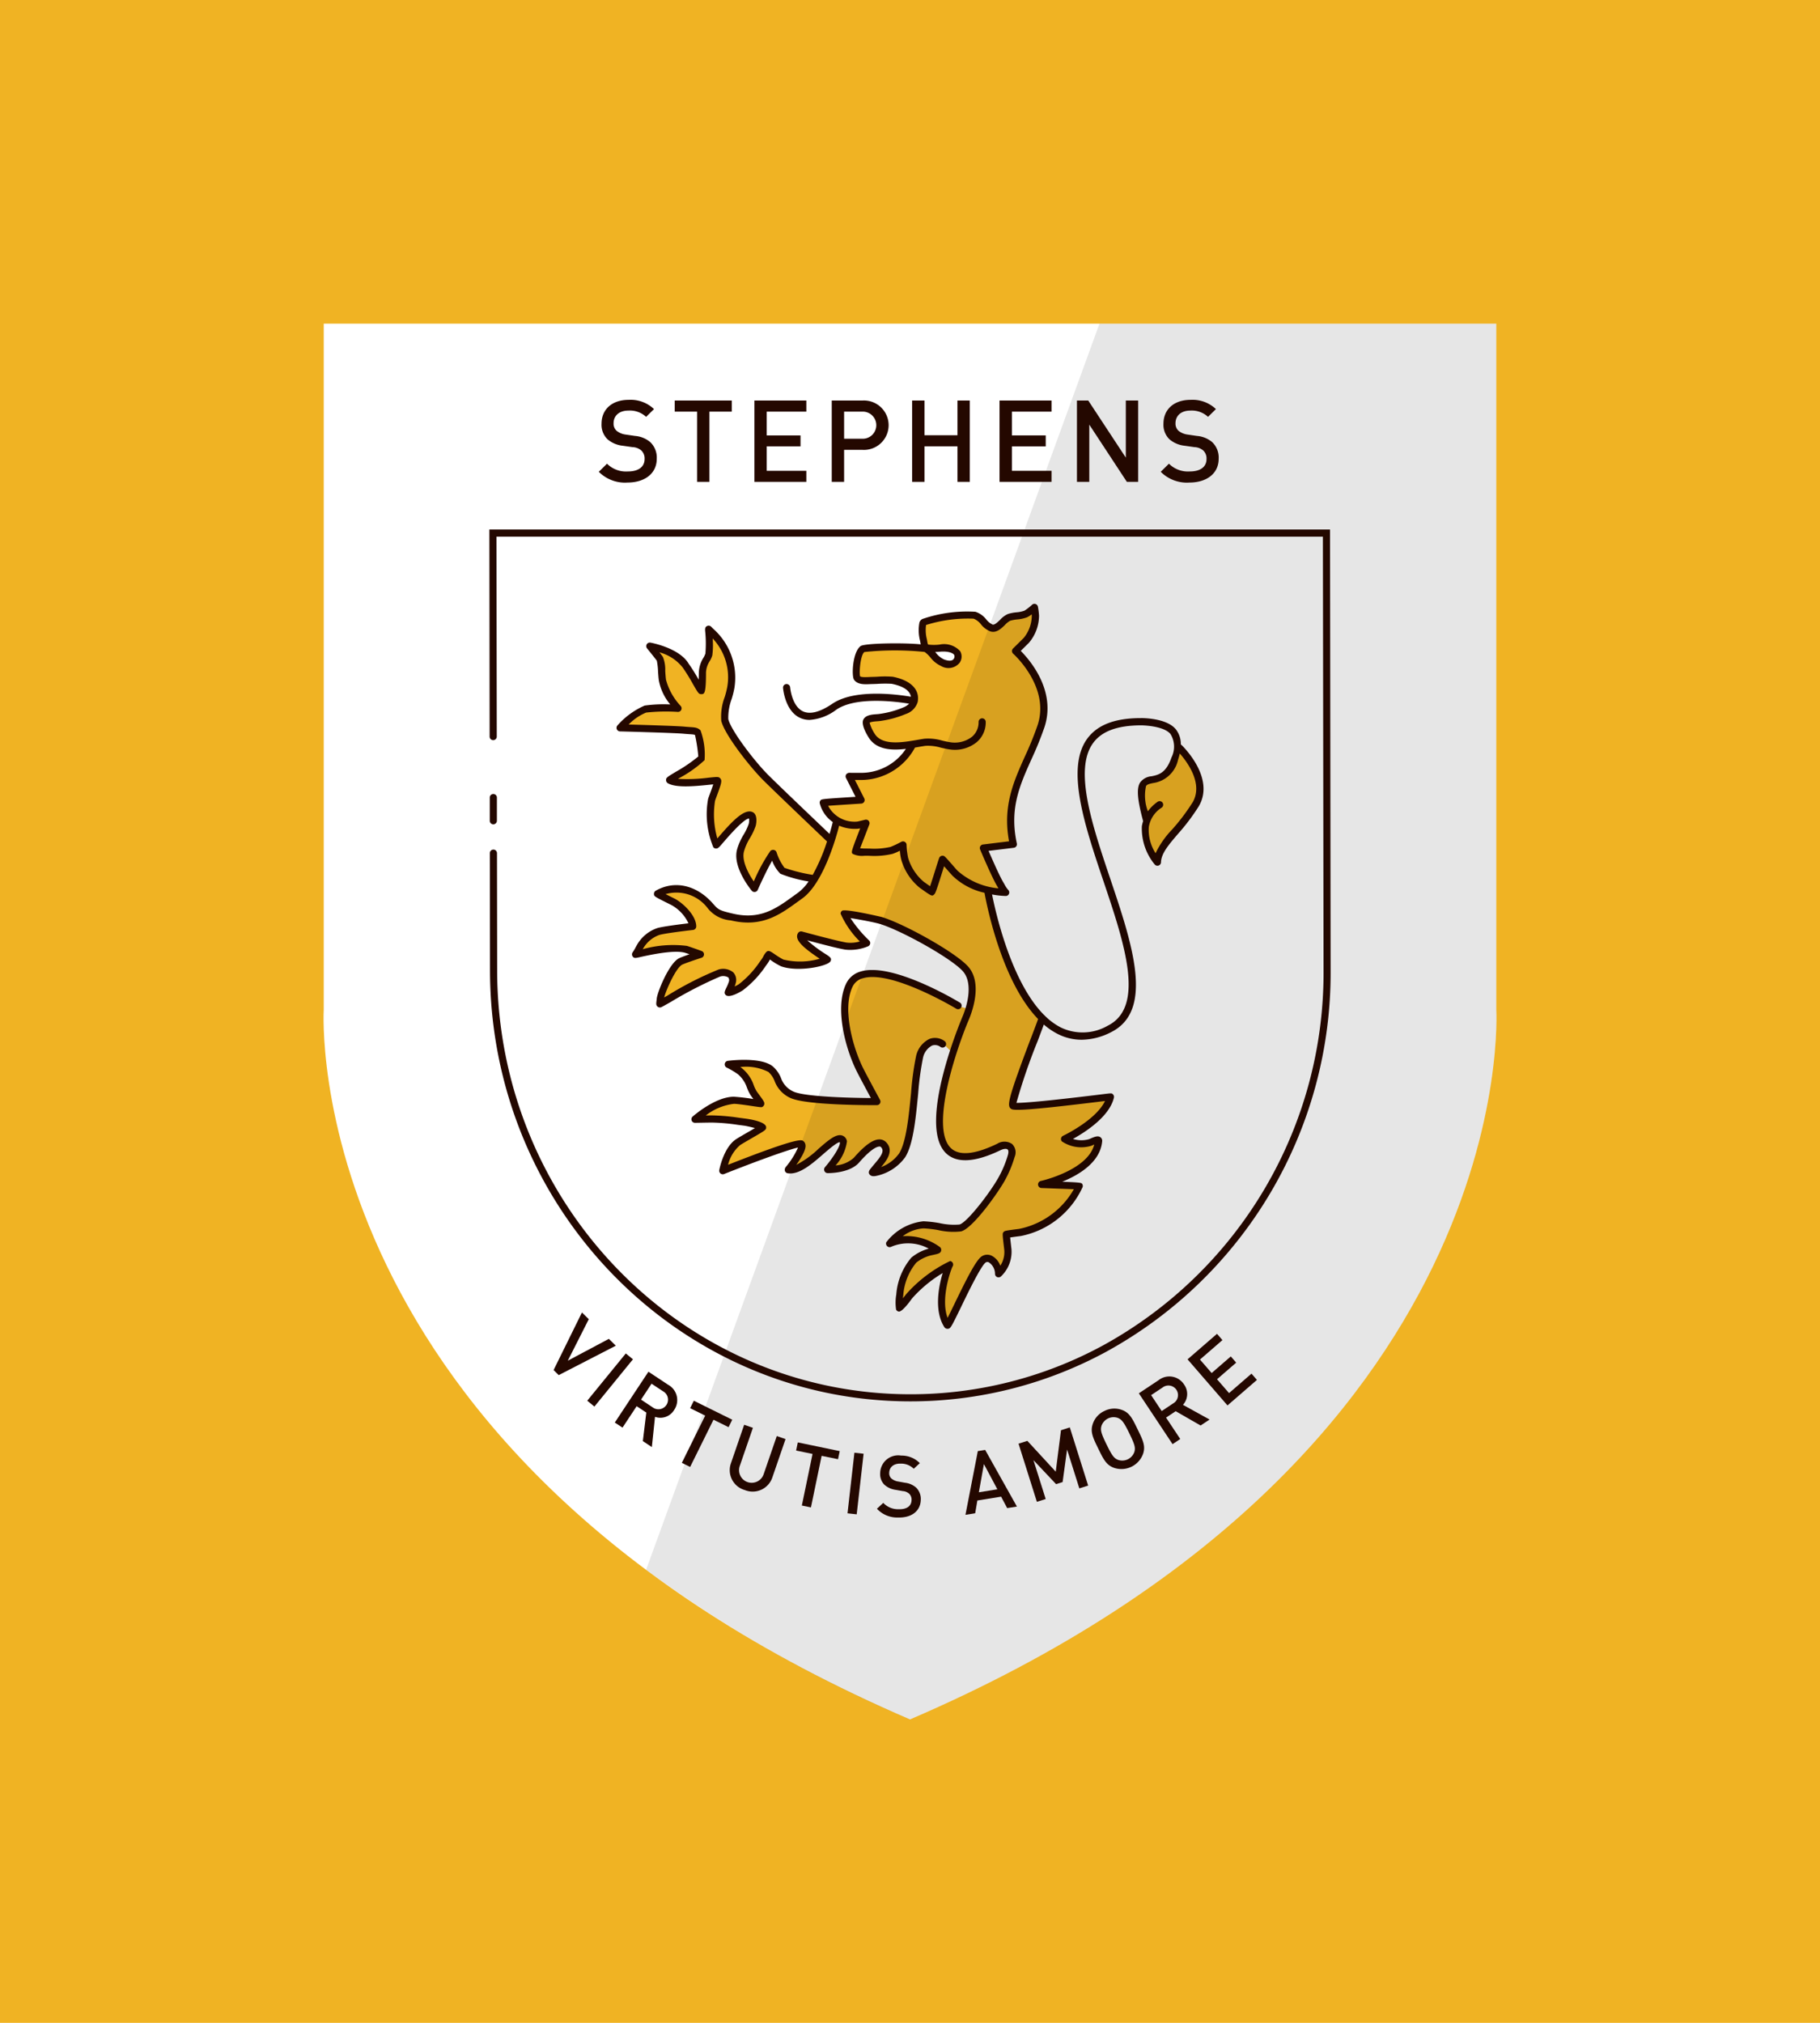
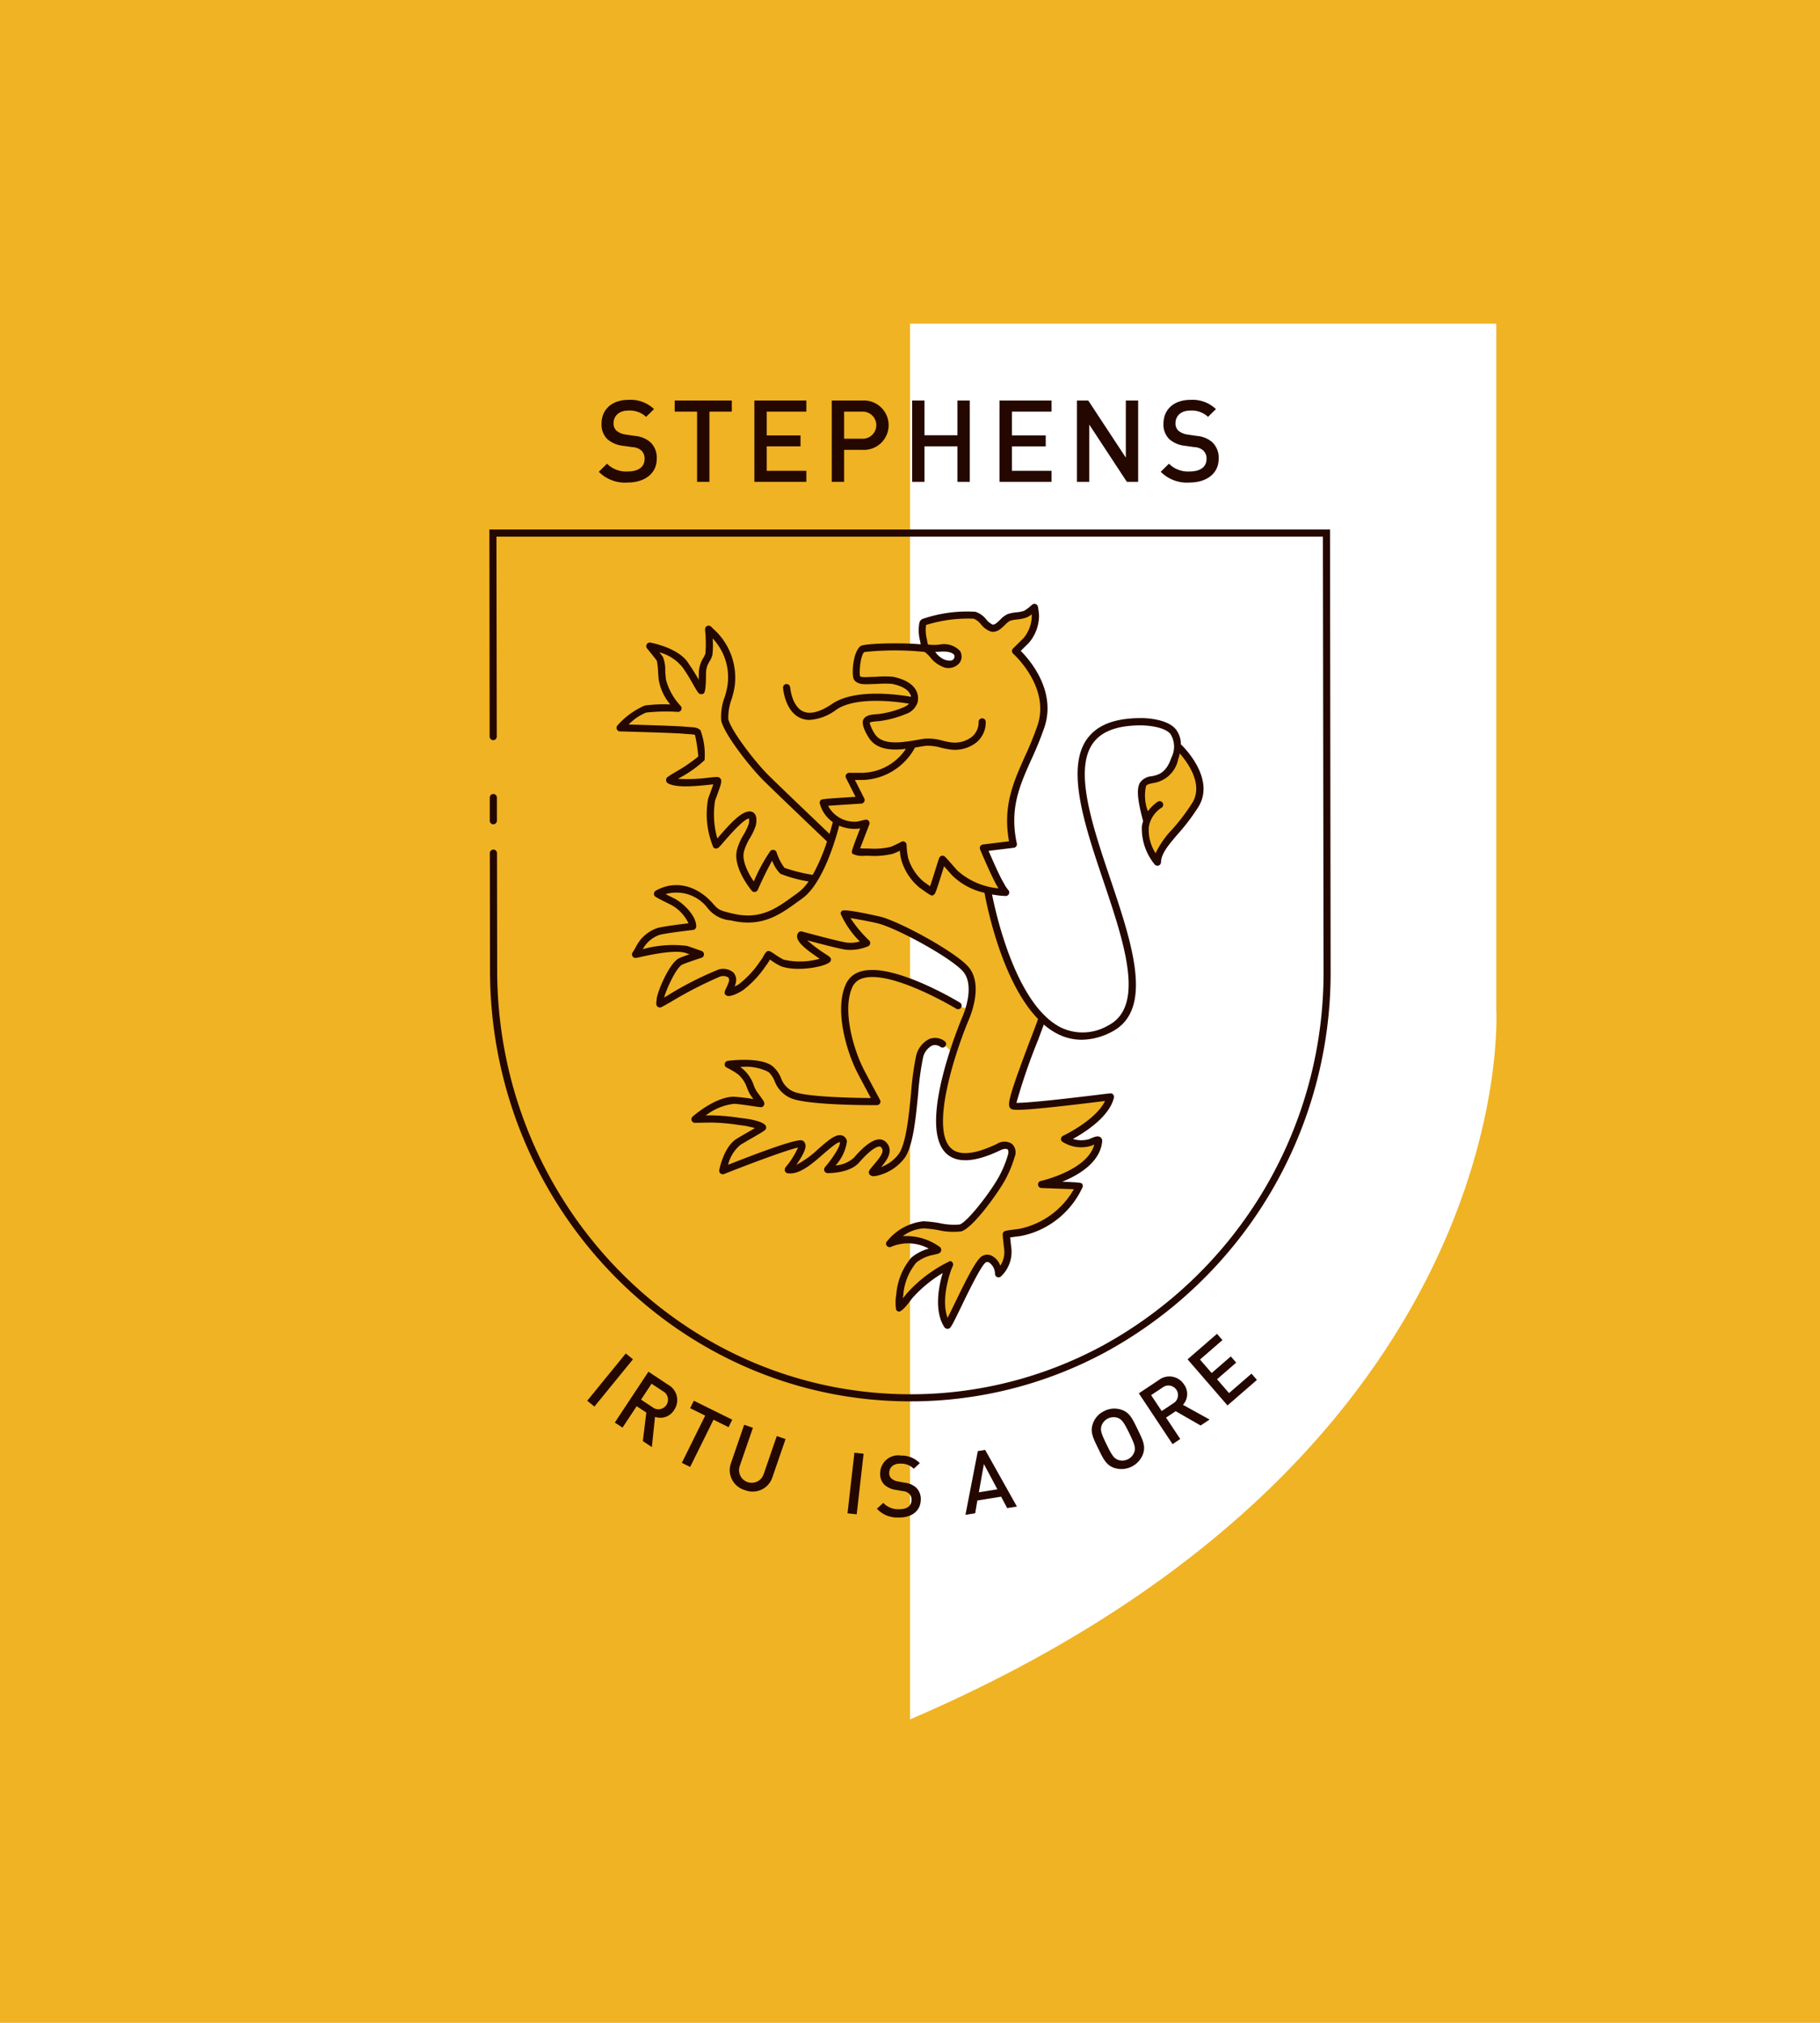
<svg xmlns="http://www.w3.org/2000/svg" viewBox="0 0 180 200" width="180px" height="200px">
  <title>Stephens logo</title>
  <g id="Background">
    <rect width="180" height="200" fill="#f0b323" />
  </g>
  <g id="Stephens">
    <g id="White_shape" data-name="White shape">
-       <path d="M90,170C29.308,143.936,32.019,99.829,32.019,99.829V32H147.983V99.829S150.693,143.936,90,170Z" fill="#fff" />
+       <path d="M90,170V32H147.983V99.829S150.693,143.936,90,170Z" fill="#fff" />
    </g>
    <g id="Symbol">
      <g id="Stephens_fill" data-name="Stephens fill">
        <g>
-           <path d="M68.234,71.976c.487.032.731.048.983.3a7.562,7.562,0,0,1,.4,2.829,11.7,11.7,0,0,1-2.45,1.735l-.373.226.254.03a16.172,16.172,0,0,0,3.056-.116c.853-.089.936-.094,1.055.025.172.172.126.393-.355,1.687l-.014.038c-.074.2-.132.354-.151.425a8.664,8.664,0,0,0,.227,3.767l.044.16.236-.274c1.227-1.425,2.512-2.8,3.271-2.423.459.229.286,1.114.235,1.267a6.162,6.162,0,0,1-.556,1.169,5.337,5.337,0,0,0-.592,1.325c-.29,1.055.588,2.488.979,3.055l.088.127.065-.14A16.942,16.942,0,0,1,76.258,84.2a.309.309,0,0,1,.288-.067.269.269,0,0,1,.173.164,5.108,5.108,0,0,0,.825,1.589,16.46,16.46,0,0,0,2.815.71l.061.011.032-.054a18.977,18.977,0,0,0,1.43-3.316l.018-.053-.059-.057c-.253-.241-1.145-1.09-2.189-2.088-.035-.032-.07-.064-.105-.1-2.158-2.063-3.506-3.363-4.006-3.863-1.253-1.253-3.768-4.411-4.118-5.81a5.425,5.425,0,0,1,.348-2.352,8.748,8.748,0,0,0,.242-.963,5.706,5.706,0,0,0-1.464-4.879l-.163-.18.01.243a7.8,7.8,0,0,1-.032,1.647,2.434,2.434,0,0,1-.249.55,2.293,2.293,0,0,0-.378,1.167c0,2.05-.143,2.05-.38,2.05-.188,0-.223-.045-.755-.969A18.417,18.417,0,0,0,67.6,65.951a4.383,4.383,0,0,0-2.349-1.533l-.278-.093.181.231c.127.161.28.359.339.448a3.426,3.426,0,0,1,.214,1.351c.021.307.042.625.077.861.043,1.005,1.461,2.629,1.476,2.645a.265.265,0,0,1,.038.291.27.27,0,0,1-.251.148,17.823,17.823,0,0,0-3.159.068,5.5,5.5,0,0,0-1.771,1.2l-.159.147.217.007c1.748.049,4.784.143,5.483.208C67.89,71.953,68.078,71.966,68.234,71.976Z" fill="#f0b323" />
          <path d="M84.793,81.336c.112-.018.775-.176.787-.185a.265.265,0,0,1,.313.352s-.615,1.588-.91,2.355l-.043.112.119.008c.19.013.385.022.449.022.166,0,.333,0,.523,0a7.177,7.177,0,0,0,2.072-.168,10.235,10.235,0,0,0,1.085-.513.265.265,0,0,1,.387.222,7.39,7.39,0,0,0,.156,1.313,5.005,5.005,0,0,0,1.575,2.408c.192.137.442.314.639.451l.1.067.038-.113c.121-.373.33-1.04.491-1.553l.085-.272c.307-.984.314-1,.375-1.064a.268.268,0,0,1,.195-.078h0c.135,0,.137,0,.893.865l.038.043c.2.233.4.453.492.552a7.143,7.143,0,0,0,4.088,1.742l.173.023-.224-.4c-.5-.841-1.551-3.316-1.669-3.595a.264.264,0,0,1,.212-.366l2.674-.326-.017-.093c-.635-3.433.433-5.819,1.568-8.353a32.281,32.281,0,0,0,1.252-3.082,6.012,6.012,0,0,0-.73-5.008,9.774,9.774,0,0,0-1.707-2.151.262.262,0,0,1-.01-.386s.834-.823,1.064-1.054a3.61,3.61,0,0,0,.818-2.257,1.255,1.255,0,0,0-.01-.141l-.015-.158-.126.1a2.119,2.119,0,0,1-.45.293,3.625,3.625,0,0,1-.941.2,3.613,3.613,0,0,0-.708.132,1.955,1.955,0,0,0-.547.431c-.371.357-.833.8-1.376.618a2.22,2.22,0,0,1-.882-.671,1.741,1.741,0,0,0-.767-.579,13.688,13.688,0,0,0-4.768.635l-.032.021-.007.036a3.747,3.747,0,0,0,.088,1.476l.026.149c.034.221.066.35.132.4l.022.012a4.882,4.882,0,0,0,1.169.006,2.084,2.084,0,0,1,1.942.608.974.974,0,0,1-.048,1.054c-.327.494-.956.6-1.724.291a2.781,2.781,0,0,1-1.031-.828,3.146,3.146,0,0,0-.6-.566,28.207,28.207,0,0,0-6.024.01l-.02.011c-.443.337-.559,2.147-.459,2.488l.014.027c.1.131.429.141,1.014.113.107-.006.19-.008.3-.011s.234-.006.428-.013A10.1,10.1,0,0,1,88.3,67c1.7.341,2.576,1.188,2.4,2.343l-.009.029a1.71,1.71,0,0,1-1.114,1.142,10.075,10.075,0,0,1-2.562.69c-.07.01-.162.016-.266.024-.493.036-.725.088-.8.182l-.016.021,0,.027a3.888,3.888,0,0,0,.59,1.253c.833,1.112,2.787.775,4.214.529.255-.043.5-.085.716-.117a4.878,4.878,0,0,1,1.739.189l.025.006c.258.059.5.116.737.149A2.868,2.868,0,0,0,96.2,72.9a1.959,1.959,0,0,0,.674-1.529.265.265,0,1,1,.529,0A2.476,2.476,0,0,1,96.55,73.3,3.356,3.356,0,0,1,93.869,74c-.258-.037-.532-.1-.8-.162a4.5,4.5,0,0,0-1.555-.182c-.206.029-.43.067-.668.108l-.411.071-.02.038a6.037,6.037,0,0,1-4.983,3.157c-.139.008-.445.01-.88.007l-.145,0,.99,1.952a.266.266,0,0,1-.22.384c-1.092.069-2.572.166-3.284.218l-.127.009.053.115A3.054,3.054,0,0,0,84.793,81.336Zm8.433-8.1Z" fill="#f0b323" />
          <path d="M100,109.518c-.279-.279-.17-1.01,2.047-6.844l.011-.029c.286-.753.581-1.533.691-1.862l.017-.051-.037-.038c-3.536-3.643-5.017-11-5.278-12.437l-.011-.056-.054-.014a6.607,6.607,0,0,1-3.121-1.66c-.1-.107-.317-.353-.541-.608l-.395-.448-.167.534a10.209,10.209,0,0,1-.823,2.353c-.174.173-.178.17-1.34-.661a5.475,5.475,0,0,1-1.763-2.651,4.3,4.3,0,0,1-.151-.939l-.012-.128-.116.056a5.276,5.276,0,0,1-.708.311A7.705,7.705,0,0,1,86,84.534c-.166,0-.33-.005-.493-.005-.829,0-1.055-.1-1.116-.164-.113-.112-.1-.2.764-2.426l.06-.153-.162.036c-.073.016-.136.03-.175.036a3.829,3.829,0,0,1-1.852-.3l-.094-.04-.026.1c-.338,1.314-1.6,5.713-3.623,7.15l-.475.342c-1.718,1.245-3.5,2.532-6.51,1.808a6.8,6.8,0,0,1-1.294-.389,2.745,2.745,0,0,1-.935-.769,3.981,3.981,0,0,0-4.279-1.442l-.2.067.187.095c.2.1.464.234.775.389l.106.053c.755.378,2.1,1.594,2.1,2.674a.265.265,0,0,1-.235.263c-.742.083-2.787.334-3.335.49a3.094,3.094,0,0,0-1.65,1.36c-.02.032-.038.065-.057.1l-.095.17.191-.04a10.384,10.384,0,0,1,4.318-.329c.335.095,1.445.5,1.456.5a.265.265,0,0,1-.008.5c-.55.179-1.661.553-1.928.687-.671.336-1.652,2.617-1.826,3.3l-.051.2.489-.276A33.381,33.381,0,0,1,71.1,95.945a1.5,1.5,0,0,1,1.365.257,1.016,1.016,0,0,1,.226.976,1.919,1.919,0,0,1-.109.326l-.09.214.21-.1c.187-.09.36-.181.428-.225a9.574,9.574,0,0,0,2.12-2.281l.142-.19a2.361,2.361,0,0,0,.175-.287l.017-.03a1.844,1.844,0,0,1,.268-.4c.154-.152.246-.108.7.2a7.1,7.1,0,0,0,.913.562A7.136,7.136,0,0,0,81.1,94.88l.189-.05-.163-.109c-1.069-.713-2.074-1.452-2.186-2.027a.519.519,0,0,1,.076-.4.264.264,0,0,1,.288-.105c.033.009,3.385.926,4.4,1.095a3.366,3.366,0,0,0,1.363-.11l.142-.038-.1-.108a9.06,9.06,0,0,1-1.875-2.691.266.266,0,0,1,.106-.212,19.683,19.683,0,0,1,3.852.632c2.2.659,7.31,3.5,8.518,4.892,1.37,1.58.381,4.312.044,5.112-1.217,2.873-3.906,10.777-1.757,12.826.845.808,2.418.669,4.671-.416a1.26,1.26,0,0,1,1.374,0,1.065,1.065,0,0,1,.228,1.2,11.378,11.378,0,0,1-.947,2.283c-.6,1.1-3.148,4.73-4.287,5.015a6.555,6.555,0,0,1-2.21-.128l-.028,0a10.458,10.458,0,0,0-1.47-.169,3.917,3.917,0,0,0-2.1.8l-.172.172.243-.022a5.569,5.569,0,0,1,3.622,1.067.282.282,0,0,1,.07.272c-.054.188-.206.228-.779.35l-.05.011-.185.042a3.879,3.879,0,0,0-1.42.727,5.794,5.794,0,0,0-1.313,3.3c-.011.067-.022.164-.033.274l-.027.282.182-.217c.112-.133.259-.312.326-.408a13.61,13.61,0,0,1,4.254-3.244h.011a.264.264,0,0,1,.211.179.272.272,0,0,1-.037.239c-.176.339-1.228,3.2-.494,5.145l.07.186.091-.177c.177-.346.409-.824.632-1.286l.027-.056c1.181-2.44,2.128-4.335,2.678-4.7a.92.92,0,0,1,.943-.042,1.722,1.722,0,0,1,.773.92l.064.164.093-.15a2.572,2.572,0,0,0,.4-1.644c-.186-1.576-.181-1.58-.079-1.682.079-.08.1-.1,1.542-.281a8.1,8.1,0,0,0,5.414-3.969l.061-.122-3.329-.122a.265.265,0,0,1-.047-.523c.191-.043,4.677-1.082,5.339-3.665l.045-.174-.287.124a2.078,2.078,0,0,1-.206.082,3.037,3.037,0,0,1-2.826-.518.266.266,0,0,1,.14-.318,12.555,12.555,0,0,0,3.648-2.656l.119-.147a3.686,3.686,0,0,0,.426-.681l.069-.147-.2.028C100.348,109.873,100.166,109.685,100,109.518Z" fill="#f0b323" />
          <path d="M90.68,104.471a2.386,2.386,0,0,1,1.28-1.669,1.492,1.492,0,0,1,1.418.211.262.262,0,0,1,.1.3l-.018.051.568.558.045-.135c.6-1.832,1.17-3.18,1.194-3.237.094-.223.185-.476.278-.772l.028-.089-.09-.023-.393-.1-.06-.015-.035.05a.262.262,0,0,1-.359.07c-.667-.4-6.587-3.857-9.333-3.025a1.645,1.645,0,0,0-1.079.909c-1.047,2.261.093,6.165,1.059,8.094.355.711,1.661,3.12,1.674,3.144a.265.265,0,0,1-.231.391c-.724,0-7.107.006-8.564-.723a2.894,2.894,0,0,1-1.477-1.605,2.4,2.4,0,0,0-.641-.938,5.028,5.028,0,0,0-2.835-.5l-.276.008.229.154a1.8,1.8,0,0,1,.254.2,3.579,3.579,0,0,1,1.027,1.516,3.685,3.685,0,0,0,.3.635c.025.042.1.142.19.265l.019.026c.48.654.553.773.553.908a.264.264,0,0,1-.093.2c-.095.085-.1.084-.752-.014-.594-.089-1.7-.255-2.075-.256a5.646,5.646,0,0,0-2.834,1.166l-.237.165.288,0c.244,0,.478-.006.634-.006a19.975,19.975,0,0,1,2.638.231l.606.079c1,.126,2.005.415,2.005.776,0,.2,0,.2-1.467,1.052-.44.255-.855.5-1.068.634a3.779,3.779,0,0,0-1.227,2l-.056.176.172-.068c6.847-2.7,7.2-2.461,7.334-2.372a.469.469,0,0,1,.2.32c.021.133.088.537-.893,1.926l-.175.249.282-.117a9.7,9.7,0,0,0,2.253-1.631c1.01-.876,1.806-1.571,2.375-1.192a.609.609,0,0,1,.264.434,4.093,4.093,0,0,1-1.108,2.308l-.128.169.211-.028a3.113,3.113,0,0,0,1.853-.782c1.037-1.185,1.835-1.771,2.44-1.792h0a.848.848,0,0,1,.616.238c.721.721.195,1.555-.481,2.349l-.23.271.33-.131A3.952,3.952,0,0,0,89,114.089c.719-1.145.972-3.734,1.194-6.019A28.7,28.7,0,0,1,90.68,104.471Z" fill="#f0b323" />
          <path d="M116.746,74.447l-.114-.13-.038.17a5.567,5.567,0,0,1-.164.595,2.874,2.874,0,0,1-2.42,2.262c-.392.083-.62.139-.742.338-.212.347-.157,1.159.173,2.555l.044.185.113-.154a4.029,4.029,0,0,1,.939-.917.269.269,0,0,1,.2-.044.266.266,0,0,1,.217.306.262.262,0,0,1-.109.171,2.873,2.873,0,0,0-1.311,1.977,4.323,4.323,0,0,0,.683,2.644l.092.157.066-.17A8.9,8.9,0,0,1,116,82.061a19.848,19.848,0,0,0,2-2.639C119.153,77.526,117.507,75.311,116.746,74.447Z" fill="#f0b323" />
        </g>
      </g>
      <g>
        <path d="M89.523,114.416c.8-1.268,1.044-3.819,1.285-6.287a28.249,28.249,0,0,1,.472-3.51,1.79,1.79,0,0,1,.9-1.243.9.9,0,0,1,.855.15.353.353,0,0,0,.391-.587,1.578,1.578,0,0,0-1.5-.221,2.475,2.475,0,0,0-1.332,1.731,28.746,28.746,0,0,0-.489,3.611c-.222,2.276-.474,4.854-1.181,5.981a3.8,3.8,0,0,1-1.777,1.345c.544-.641,1.311-1.634.476-2.469a.911.911,0,0,0-.683-.264c-.634.022-1.453.617-2.5,1.823a3.031,3.031,0,0,1-1.8.752,4.444,4.444,0,0,0,1.124-2.373.69.69,0,0,0-.3-.5c-.623-.415-1.448.3-2.491,1.207a9.677,9.677,0,0,1-2.22,1.609c1-1.418.931-1.841.907-1.992a.558.558,0,0,0-.237-.379c-.173-.113-.521-.352-7.416,2.364a3.736,3.736,0,0,1,1.192-1.947c.213-.14.644-.388,1.08-.641,1.466-.848,1.494-.864,1.494-1.119,0-.589-1.869-.838-2.081-.864l-.613-.08a20.1,20.1,0,0,0-2.643-.232c-.155,0-.389,0-.634.007a5.577,5.577,0,0,1,2.783-1.15h.008c.361,0,1.462.166,2.053.255.7.1.7.1.825-.007a.354.354,0,0,0,.123-.268c0-.161-.069-.277-.568-.955-.1-.133-.18-.244-.208-.29a3.53,3.53,0,0,1-.288-.621,3.669,3.669,0,0,0-1.048-1.546,1.881,1.881,0,0,0-.267-.206,4.921,4.921,0,0,1,2.778.482,2.336,2.336,0,0,1,.618.909,2.971,2.971,0,0,0,1.516,1.645c1.491.746,7.882.735,8.6.732a.352.352,0,0,0,.308-.521c-.013-.024-1.318-2.432-1.673-3.141-.958-1.915-2.092-5.785-1.058-8.019a1.561,1.561,0,0,1,1.025-.862c2.83-.861,9.206,2.983,9.271,3.022a.353.353,0,0,0,.366-.6c-.272-.165-6.711-4.046-9.842-3.094a2.259,2.259,0,0,0-1.46,1.241c-1.146,2.475.01,6.518,1.067,8.63.26.52.993,1.884,1.4,2.64-2.234-.011-6.662-.14-7.694-.656a2.282,2.282,0,0,1-1.192-1.311,3.008,3.008,0,0,0-.808-1.155c-1.144-.948-4.119-.6-4.454-.555a.353.353,0,0,0-.115.665,7.54,7.54,0,0,1,1.117.662,3,3,0,0,1,.88,1.294,4.243,4.243,0,0,0,.342.73c.029.049.127.185.244.345l.059.079a19.249,19.249,0,0,0-1.92-.227h-.01c-1.836,0-3.988,1.884-4.079,1.964a.352.352,0,0,0-.095.392.358.358,0,0,0,.336.225s1.211-.026,1.688-.026a19.528,19.528,0,0,1,2.55.225l.618.081c.17.021.668.131,1.066.239-.234.138-.51.3-.744.433-.45.26-.893.517-1.113.66-1.232.8-1.653,2.965-1.67,3.057a.353.353,0,0,0,.477.393c3.017-1.2,6.365-2.421,7.311-2.618a8.191,8.191,0,0,1-1.221,1.937.428.428,0,0,0-.075.378A.35.35,0,0,0,77.9,116c1.136.187,2.407-.92,3.529-1.9.526-.457,1.423-1.223,1.627-1.164.114.263-.585,1.44-1.467,2.468a.354.354,0,0,0-.053.374.35.35,0,0,0,.314.209c.094,0,2.175.031,3.118-1.048,1.227-1.407,1.8-1.573,2-1.58a.169.169,0,0,1,.16.057c.356.357.076.825-.6,1.618-.12.14-.231.271-.352.425-.162.189-.384.447-.14.7a.5.5,0,0,0,.37.132,1.27,1.27,0,0,0,.14-.008A4.707,4.707,0,0,0,89.523,114.416Z" fill="#240800" />
        <path d="M116.837,73.64a.432.432,0,0,0-.053-.034,2.351,2.351,0,0,0-.485-1.487c-.912-1.149-3.405-1.127-3.472-1.119-2.585,0-4.325.679-5.32,2.066-2.116,2.949-.215,8.592,1.624,14.049,2.059,6.109,4.186,12.426.421,14.3a4.971,4.971,0,0,1-4.661.16,6.4,6.4,0,0,1-1.566-1.161.358.358,0,0,0-.063-.06c-3.237-3.242-4.778-10.065-5.147-11.918a8.508,8.508,0,0,0,1.334.15.5.5,0,0,0,.1-.006.353.353,0,0,0,.165-.592,2.766,2.766,0,0,1-.373-.559l-.125-.216c-.374-.624-1.1-2.294-1.446-3.087l2.494-.305a.351.351,0,0,0,.245-.146.347.347,0,0,0,.057-.279c-.745-3.438.272-5.709,1.45-8.338a33.113,33.113,0,0,0,1.278-3.148c1.2-3.614-1.451-6.662-2.342-7.556.266-.263.662-.654.81-.8a4.173,4.173,0,0,0,1-2.693,7.274,7.274,0,0,0-.109-.869.352.352,0,0,0-.582-.2,5.174,5.174,0,0,1-.757.589,3.078,3.078,0,0,1-.785.16,4.145,4.145,0,0,0-.83.16,2.284,2.284,0,0,0-.781.573c-.263.253-.562.537-.751.477a1.785,1.785,0,0,1-.628-.509,2.24,2.24,0,0,0-1.068-.755,13.563,13.563,0,0,0-5.246.714.575.575,0,0,0-.292.351A4.09,4.09,0,0,0,91,63.372l.02.118c.011.065.023.139.04.217-1.724-.175-5.563-.115-5.949.174-.791.593-.905,2.933-.649,3.317.334.5,1.055.468,1.584.441.095,0,.183-.008.258-.008s.257-.007.464-.015a12.015,12.015,0,0,1,1.412-.009c.837.167,1.787.524,1.908,1.279-1.336-.229-5.564-.8-7.764.692-1.232.836-2.214,1.087-2.92.749-1.1-.527-1.255-2.353-1.257-2.371a.359.359,0,0,0-.379-.324.353.353,0,0,0-.324.379c.007.091.189,2.246,1.652,2.951a2.222,2.222,0,0,0,.976.216,4.929,4.929,0,0,0,2.648-1.016c1.934-1.312,5.869-.806,7.191-.588a1.668,1.668,0,0,1-.58.374,9.408,9.408,0,0,1-2.405.646c-.059.009-.135.013-.222.02-.46.032-1.09.077-1.318.533-.3.6.626,1.922.636,1.935.8,1.07,2.238,1.118,3.573.959a5.322,5.322,0,0,1-4.186,2.366c-.32.015-1.423,0-1.423,0a.4.4,0,0,0-.3.166.35.35,0,0,0-.016.346l.945,1.863c-3.369.214-3.374.221-3.481.371a.352.352,0,0,0-.052.3,3.253,3.253,0,0,0,1.281,1.828c-.046.186-.155.608-.323,1.166-1.135-1.082-5.086-4.848-6.055-5.817-1.355-1.355-3.667-4.369-3.955-5.524a5.3,5.3,0,0,1,.341-2.02,9.142,9.142,0,0,0,.261-1.054A6.457,6.457,0,0,0,70.53,62.16c-.076-.075-.138-.135-.179-.181a.354.354,0,0,0-.4-.093c-.234.095-.222.307-.213.478a11.765,11.765,0,0,1,.026,2.258,2.027,2.027,0,0,1-.191.405,2.9,2.9,0,0,0-.456,1.466c0,.184-.007.446-.018.71a17.766,17.766,0,0,0-1-1.6c-.924-1.537-3.655-2.045-3.771-2.066a.351.351,0,0,0-.366.168.355.355,0,0,0,.03.4c.335.409.871,1.078.969,1.224a6.33,6.33,0,0,1,.12,1.053c.022.332.046.668.079.892a5.158,5.158,0,0,0,1.13,2.376,13.58,13.58,0,0,0-2.534.111,7.671,7.671,0,0,0-2.684,1.959.353.353,0,0,0,.247.595c.054,0,5.355.143,6.272.228.241.023.436.035.6.046.377.025.479.037.548.086a16.352,16.352,0,0,1,.324,2.117,15.11,15.11,0,0,1-2.221,1.516c-.9.542-.969.586-.966.828a.365.365,0,0,0,.18.307c.782.448,2.458.319,4.1.147l.386-.039c-.091.289-.24.689-.326.921s-.161.435-.184.517a8.458,8.458,0,0,0,.526,4.8.386.386,0,0,0,.268.105c.2-.007.262-.084.779-.684,1.665-1.933,2.261-2.28,2.474-2.28h0a1.359,1.359,0,0,1-.029.528,5.5,5.5,0,0,1-.5,1.056,5.854,5.854,0,0,0-.652,1.47c-.482,1.748,1.372,3.987,1.451,4.082a.353.353,0,0,0,.593-.083c.381-.855,1-2.165,1.426-2.884a3.5,3.5,0,0,0,.812,1.289,12.9,12.9,0,0,0,2.788.76,4.546,4.546,0,0,1-1.049,1.12l-.476.343c-1.681,1.219-3.269,2.37-6.009,1.709-1.282-.3-1.4-.382-1.907-.963C68.907,87.5,66.729,87,64.857,88.064a.355.355,0,0,0-.18.316c.006.245.006.245,1.589,1.034l.119.059a4,4,0,0,1,1.706,1.815c-.769.091-2.506.308-3.066.467a3.684,3.684,0,0,0-2.009,1.636c-.058.1-.113.2-.167.3a3.465,3.465,0,0,1-.274.456.357.357,0,0,0-.014.405c.139.211.292.177.7.086.834-.187,3.377-.756,4.473-.44.1.028.267.085.458.151-.424.147-.863.307-1.043.4-1,.5-2.2,3.487-2.2,4.04l-.009.073c-.048.379-.062.493.056.627a.355.355,0,0,0,.266.12c.116,0,.116,0,1.086-.549a39.158,39.158,0,0,1,4.874-2.508.994.994,0,0,1,.808.088.459.459,0,0,1,.056.418,4.7,4.7,0,0,1-.261.627c-.157.337-.237.506-.052.69.388.389,1.687-.459,1.7-.468a10.038,10.038,0,0,0,2.275-2.427l.141-.189a3.361,3.361,0,0,0,.234-.381l.022-.041.062.042a6.422,6.422,0,0,0,1.045.629c1.655.6,4.636,0,4.888-.506.146-.29-.061-.426-.437-.673a13.474,13.474,0,0,1-1.863-1.389c1.055.282,3.01.8,3.769.921a4.567,4.567,0,0,0,2.246-.332.353.353,0,0,0,.076-.6,12.439,12.439,0,0,1-1.818-2.188c.839.134,2.311.4,2.908.579,2.08.623,7.1,3.4,8.228,4.7.9,1.043.563,2.993-.058,4.468-.186.438-4.511,10.752-1.616,13.513,1.052,1,2.858.9,5.366-.307.351-.169.61-.161.709-.079s.107.288.031.556a10.724,10.724,0,0,1-.895,2.154c-.826,1.514-3.15,4.526-3.893,4.712a6.536,6.536,0,0,1-1.991-.143,11.96,11.96,0,0,0-1.577-.176,5.322,5.322,0,0,0-3.67,2.073.355.355,0,0,0,.489.447,4.266,4.266,0,0,1,3.711.183l-.019.005a4.537,4.537,0,0,0-1.707.889,6.383,6.383,0,0,0-1.485,3.635,4.689,4.689,0,0,0-.019,1.5.349.349,0,0,0,.288.194c.326,0,1.007-.9,1.291-1.3a12.845,12.845,0,0,1,3.031-2.508c-.426,1.383-.85,3.777.162,5.346a.37.37,0,0,0,.306.166h.021c.278-.017.314-.076,1.3-2.1.7-1.453,2.011-4.156,2.466-4.459a.3.3,0,0,1,.323,0,1.361,1.361,0,0,1,.594,1.141.354.354,0,0,0,.2.3.375.375,0,0,0,.366-.038,3.341,3.341,0,0,0,1.059-2.738c-.069-.591-.106-.935-.127-1.137.189-.028.509-.073,1.055-.142a8.533,8.533,0,0,0,6.113-4.841.356.356,0,0,0-.032-.292c-.078-.131-.094-.159-1.984-.235,1.648-.669,3.769-1.928,3.95-4.007a.427.427,0,0,0-.173-.391c-.242-.174-.554-.06-1,.137-.057.025-.1.046-.131.055a2.739,2.739,0,0,1-1.587-.027c1.2-.659,3.611-2.2,4.051-4.076a.349.349,0,0,0-.082-.317c-.125-.138-.128-.137-.917-.04-6.122.756-8.056.878-8.643.869a58.4,58.4,0,0,1,2.109-6.136c.3-.8.487-1.287.6-1.61a6.783,6.783,0,0,0,1.344.918,5.226,5.226,0,0,0,2.4.587,6.5,6.5,0,0,0,2.9-.744c4.317-2.147,2.088-8.761-.066-15.156-1.782-5.289-3.624-10.757-1.719-13.413.853-1.189,2.405-1.768,4.779-1.773.022,0,2.183.016,2.887.854a2.364,2.364,0,0,1,.1,2.324c-.53,1.557-1.291,1.716-1.962,1.857a1.544,1.544,0,0,0-1.141.619c-.362.59-.276,1.668.3,3.82a3.216,3.216,0,0,0-.125.5,5.6,5.6,0,0,0,1.269,3.781.353.353,0,0,0,.624-.216c.025-.871.747-1.716,1.661-2.785a20.541,20.541,0,0,0,2.057-2.721C120.239,76.923,116.977,73.772,116.837,73.64ZM81.9,79.67c.74-.054,2.259-.153,3.284-.218a.354.354,0,0,0,.293-.512l-.926-1.822c.333,0,.716,0,.886-.006a6.087,6.087,0,0,0,5.056-3.2c.115-.018.226-.038.336-.057.248-.043.484-.083.7-.114a4.457,4.457,0,0,1,1.524.182c.277.064.547.126.8.162a3.436,3.436,0,0,0,2.751-.711,2.563,2.563,0,0,0,.886-2,.353.353,0,1,0-.706,0,1.875,1.875,0,0,1-.642,1.462,2.774,2.774,0,0,1-2.19.546c-.237-.034-.487-.093-.744-.152a4.943,4.943,0,0,0-1.782-.192c-.221.031-.462.073-.719.117-1.4.242-3.326.574-4.128-.5a4,4,0,0,1-.572-1.192c.082-.1.577-.138.74-.15.1-.007.2-.014.27-.024a10.065,10.065,0,0,0,2.584-.7,1.8,1.8,0,0,0,1.167-1.209l0-.007v0l0-.009c.2-1.2-.7-2.1-2.464-2.452a9.772,9.772,0,0,0-1.578,0c-.4.015-.518.014-.727.024-.3.014-.852.041-.938-.077-.1-.331.024-2.086.426-2.392a28.531,28.531,0,0,1,5.959-.009,3.077,3.077,0,0,1,.568.543,2.832,2.832,0,0,0,1.063.85,1.42,1.42,0,0,0,1.831-.323,1.067,1.067,0,0,0,.049-1.151,2.15,2.15,0,0,0-2.023-.648,4.827,4.827,0,0,1-1.132,0c-.051-.037-.083-.246-.1-.346l-.025-.146a3.652,3.652,0,0,1-.089-1.443,13.843,13.843,0,0,1,4.7-.624,1.686,1.686,0,0,1,.725.553,2.291,2.291,0,0,0,.919.7c.6.2,1.077-.266,1.464-.639a1.993,1.993,0,0,1,.514-.411,3.575,3.575,0,0,1,.692-.128,3.719,3.719,0,0,0,.962-.206,2.343,2.343,0,0,0,.472-.3c0,.056.009.1.009.132a3.51,3.51,0,0,1-.792,2.194c-.232.232-1.065,1.055-1.065,1.055a.349.349,0,0,0-.1.261.353.353,0,0,0,.12.255c.036.032,3.667,3.281,2.411,7.064a32.212,32.212,0,0,1-1.252,3.081c-1.137,2.537-2.211,4.939-1.571,8.4l-2.582.315a.353.353,0,0,0-.282.487c.046.112,1.153,2.737,1.675,3.607l.115.2.024.042A7.062,7.062,0,0,1,94.714,86.1c-.1-.1-.309-.344-.527-.593-.782-.889-.782-.889-.957-.9h-.011a.356.356,0,0,0-.251.1c-.077.077-.077.077-.4,1.1-.159.509-.419,1.343-.583,1.815-.166-.116-.386-.271-.629-.444a4.935,4.935,0,0,1-1.544-2.367,7.284,7.284,0,0,1-.15-1.287.35.35,0,0,0-.177-.289.355.355,0,0,0-.339-.007,10.425,10.425,0,0,1-1.07.507,7.231,7.231,0,0,1-2.067.164c-.168,0-.337-.005-.5-.005-.062,0-.257-.009-.442-.022.3-.767.909-2.354.909-2.354a.352.352,0,0,0-.415-.47s-.62.156-.781.183A2.945,2.945,0,0,1,81.9,79.67ZM92.49,64.462c.3-.007.532-.033.53-.033.755-.056,1.227.128,1.349.323a.4.4,0,0,1-.051.4c-.21.313-.8.11-.969.04a2.224,2.224,0,0,1-.8-.663Zm-14.9,21.345A5.163,5.163,0,0,1,76.8,84.26a.351.351,0,0,0-.223-.215.4.4,0,0,0-.383.086,16.99,16.99,0,0,0-1.643,3.018c-.529-.766-1.222-2.054-.966-2.982a5.163,5.163,0,0,1,.584-1.306,6.255,6.255,0,0,0,.562-1.183c.058-.174.243-1.114-.28-1.375a.715.715,0,0,0-.325-.075c-.806,0-1.9,1.186-3.05,2.518l-.13.15a8.574,8.574,0,0,1-.227-3.72c.02-.072.085-.245.164-.457.478-1.288.553-1.56.334-1.778-.152-.152-.262-.141-1.128-.051a16.362,16.362,0,0,1-3.035.116l.154-.093a11.759,11.759,0,0,0,2.474-1.755,6.958,6.958,0,0,0-.4-2.946c-.276-.275-.548-.293-1.042-.326-.155-.01-.343-.022-.577-.045-.723-.067-3.94-.164-5.488-.208a5.125,5.125,0,0,1,1.728-1.18,18,18,0,0,1,3.135-.066.353.353,0,0,0,.285-.585,6.094,6.094,0,0,1-1.454-2.591c-.035-.245-.056-.563-.077-.876a3.341,3.341,0,0,0-.228-1.381c-.057-.086-.191-.261-.345-.456a4.371,4.371,0,0,1,2.3,1.5,18.627,18.627,0,0,1,1.011,1.632c.523.908.578,1,.825,1,.3,0,.469,0,.469-2.137a2.217,2.217,0,0,1,.367-1.125,2.488,2.488,0,0,0,.258-.571,7.754,7.754,0,0,0,.033-1.673,5.578,5.578,0,0,1,1.442,4.808,8.8,8.8,0,0,1-.242.963,5.459,5.459,0,0,0-.347,2.385c.354,1.416,2.883,4.593,4.141,5.852,1.071,1.07,5.748,5.524,6.318,6.067a18.649,18.649,0,0,1-1.416,3.3A16.271,16.271,0,0,1,77.594,85.807Zm24.367,16.837c-2.253,5.935-2.344,6.615-2.025,6.935.2.2.391.385,9.306-.717l.049-.006c-.9,1.9-4.115,3.426-4.15,3.443a.352.352,0,0,0-.117.551,3.421,3.421,0,0,0,2.866.449,2.106,2.106,0,0,0,.215-.086l.122-.052c-.655,2.555-5.224,3.589-5.273,3.6a.353.353,0,0,0,.062.7l3.193.117A8.059,8.059,0,0,1,100.8,121.5c-1.415.181-1.429.195-1.527.294-.144.137-.144.137.047,1.76a2.465,2.465,0,0,1-.388,1.588,1.8,1.8,0,0,0-.815-.968,1,1,0,0,0-1.031.047c-.57.38-1.523,2.286-2.71,4.739-.228.47-.473.979-.657,1.338-.715-1.893.312-4.729.489-5.073a.353.353,0,0,0-.239-.546,13.646,13.646,0,0,0-4.349,3.279c-.059.084-.183.236-.322.4.011-.107.022-.2.033-.267a5.729,5.729,0,0,1,1.288-3.252,3.833,3.833,0,0,1,1.378-.7c.057-.015.139-.032.228-.051.566-.121.778-.166.851-.412a.374.374,0,0,0-.093-.36,5.6,5.6,0,0,0-3.7-1.092,3.794,3.794,0,0,1,2.039-.772,10.54,10.54,0,0,1,1.456.167,6.664,6.664,0,0,0,2.273.131c1.181-.3,3.716-3.914,4.341-5.059a11.524,11.524,0,0,0,.956-2.3,1.148,1.148,0,0,0-.257-1.288,1.339,1.339,0,0,0-1.469-.017c-2.217,1.067-3.755,1.212-4.573.432-2.112-2.014.567-9.869,1.779-12.727.341-.812,1.345-3.586-.059-5.205-1.215-1.4-6.353-4.256-8.559-4.917-.034-.011-3.615-.852-3.93-.62a.354.354,0,0,0-.143.284,9.051,9.051,0,0,0,1.9,2.751,3.28,3.28,0,0,1-1.326.108c-1-.167-4.358-1.084-4.392-1.093a.355.355,0,0,0-.383.14.6.6,0,0,0-.091.468c.108.559.96,1.241,2.224,2.084a7.014,7.014,0,0,1-3.591.081,7.829,7.829,0,0,1-.89-.55c-.42-.284-.595-.4-.81-.187a1.9,1.9,0,0,0-.286.429,2.654,2.654,0,0,1-.182.3l-.141.189a9.519,9.519,0,0,1-2.1,2.262c-.062.041-.232.13-.418.22a1.963,1.963,0,0,0,.115-.343,1.1,1.1,0,0,0-.249-1.056,1.588,1.588,0,0,0-1.446-.28A33.03,33.03,0,0,0,66,98.443l-.313.177c.194-.759,1.173-2.939,1.78-3.243.244-.122,1.28-.475,1.916-.682a.353.353,0,0,0,.011-.667c-.046-.017-1.13-.411-1.463-.507a11.113,11.113,0,0,0-4.36.328c.018-.032.036-.064.055-.095a2.994,2.994,0,0,1,1.6-1.32c.543-.155,2.581-.405,3.32-.488a.353.353,0,0,0,.313-.351c0-1.116-1.38-2.366-2.152-2.753l-.121-.06c-.3-.152-.558-.279-.759-.381a3.88,3.88,0,0,1,4.184,1.417A3.216,3.216,0,0,0,72.279,91c3.056.734,4.85-.566,6.586-1.824l.471-.339c2.07-1.472,3.335-5.94,3.658-7.2a3.913,3.913,0,0,0,1.9.3c.038-.006.1-.02.178-.037-.905,2.344-.894,2.356-.744,2.521a2.109,2.109,0,0,0,1.178.188c.163,0,.328,0,.492.005a7.813,7.813,0,0,0,2.273-.19A5.825,5.825,0,0,0,89,84.113a4.694,4.694,0,0,0,.157.962,5.551,5.551,0,0,0,1.795,2.693c1.227.875,1.225.872,1.453.65.106-.107.176-.252.843-2.385.043-.139.084-.27.121-.388l.292.331c.224.256.441.5.543.61a6.616,6.616,0,0,0,3.163,1.685c.243,1.335,1.736,8.809,5.3,12.482C102.554,101.086,102.255,101.872,101.961,102.644Zm15.964-23.269A20.081,20.081,0,0,1,115.936,82a8.981,8.981,0,0,0-1.648,2.357,4.242,4.242,0,0,1-.67-2.586,2.788,2.788,0,0,1,1.274-1.92.352.352,0,1,0-.405-.577,4.086,4.086,0,0,0-.96.938,4.366,4.366,0,0,1-.184-2.488c.1-.169.306-.218.685-.3a2.949,2.949,0,0,0,2.486-2.32,5.9,5.9,0,0,0,.167-.606C117.418,75.338,119.052,77.518,117.925,79.375Z" fill="#240800" />
      </g>
    </g>
    <g id="Diagonal_shading" data-name="Diagonal shading">
      <g>
        <path d="M63.9,155.206,108.739,32H32.018V99.829S30.164,130.021,63.9,155.206Z" fill="none" />
-         <path d="M90,170c60.692-26.064,57.982-70.171,57.982-70.171V32H108.739L63.9,155.206A127.363,127.363,0,0,0,90,170Z" opacity="0.1" />
      </g>
    </g>
    <g id="Borders">
      <g id="Stephens-2" data-name="Stephens">
        <path d="M48.791,81.5a.353.353,0,0,1-.352-.352l0-2.292a.352.352,0,0,1,.352-.353h0a.353.353,0,0,1,.353.352l0,2.291a.354.354,0,0,1-.352.354Z" fill="#240800" />
        <path d="M90.033,138.555c-22.923,0-41.571-19.13-41.571-42.644l-.017-11.56A.353.353,0,0,1,48.8,84h0a.353.353,0,0,1,.353.352l.018,11.562c0,23.125,18.332,41.939,40.865,41.939a39.86,39.86,0,0,0,18.979-4.789A42.014,42.014,0,0,0,130.9,95.911l-.064-42.853H49.1l.031,19.768a.353.353,0,0,1-.352.354h0a.353.353,0,0,1-.353-.352L48.4,52.353h83.141L131.6,95.91a42.72,42.72,0,0,1-22.256,37.772,40.565,40.565,0,0,1-19.313,4.873Z" fill="#240800" />
      </g>
    </g>
    <g id="Type">
      <g>
-         <path d="M55.258,135.96l-.508-.5,2.805-5.694.677.664-2.078,4.105,4.062-2.161.69.676Z" fill="#240800" />
        <path d="M58.079,138.49l3.813-4.673.708.578-3.812,4.674Z" fill="#240800" />
        <path d="M63.578,142.481l.343-2.819-.954-.63-1.4,2.118-.763-.5,3.327-5.027,1.949,1.29a1.724,1.724,0,0,1,.588,2.5,1.584,1.584,0,0,1-1.886.671l-.313,2.99Zm1.992-4.926-1.13-.747L63.4,138.382l1.13.748a.948.948,0,1,0,1.043-1.575Z" fill="#240800" />
        <path d="M70.566,140.369l-2.311,4.67-.82-.405,2.31-4.67-1.488-.736.364-.736,3.8,1.877-.364.737Z" fill="#240800" />
        <path d="M73.661,147.323a2.044,2.044,0,0,1-1.362-2.674l1.3-3.78.865.3-1.289,3.74a1.25,1.25,0,1,0,2.362.815l1.289-3.74.865.3-1.3,3.779A2.053,2.053,0,0,1,73.661,147.323Z" fill="#240800" />
-         <path d="M81.261,143.939l-1.058,5.1-.9-.185,1.059-5.1-1.626-.337.168-.805,4.146.861-.167.8Z" fill="#240800" />
        <path d="M83.82,149.623l.682-5.991.909.1-.683,5.991Z" fill="#240800" />
        <path d="M88.829,150.037a2.726,2.726,0,0,1-2.1-.866l.629-.58a1.991,1.991,0,0,0,1.52.626c.787.026,1.255-.3,1.274-.881a.81.81,0,0,0-.216-.634,1.053,1.053,0,0,0-.651-.276l-.707-.125a2.064,2.064,0,0,1-1.126-.52,1.493,1.493,0,0,1-.4-1.165,1.78,1.78,0,0,1,2.071-1.7,2.51,2.51,0,0,1,1.847.747l-.6.556a1.762,1.762,0,0,0-1.294-.509c-.711-.024-1.114.369-1.131.9a.714.714,0,0,0,.21.566,1.347,1.347,0,0,0,.667.3l.682.125a2,2,0,0,1,1.11.486,1.579,1.579,0,0,1,.45,1.25C91.016,149.449,90.089,150.078,88.829,150.037Z" fill="#240800" />
        <path d="M99.61,149.106l-.6-1.129-2.348.378-.216,1.262-.961.155,1.222-6.3.727-.117,3.14,5.6Zm-2.3-4.352-.5,2.789,1.83-.294Z" fill="#240800" />
-         <path d="M106.747,147.157l-1.213-3.844-.44,3.221-.646.205-2.24-2.373,1.212,3.844-.872.276-1.814-5.75.873-.276,2.807,3.046.519-4.1.873-.276,1.813,5.749Z" fill="#240800" />
        <path d="M113.051,143.743a2.28,2.28,0,0,1-2.854,1.39c-.793-.273-1.077-.878-1.585-1.921s-.808-1.64-.534-2.432a2.15,2.15,0,0,1,1.14-1.271,2.177,2.177,0,0,1,1.713-.119c.793.274,1.07.882,1.578,1.925S113.323,142.951,113.051,143.743Zm-2.5-3.554a1.268,1.268,0,0,0-1.613.785c-.126.419-.031.75.5,1.838s.731,1.366,1.139,1.526a1.268,1.268,0,0,0,1.613-.785c.126-.42.031-.749-.5-1.838S110.955,140.349,110.547,140.189Z" fill="#240800" />
        <path d="M118.739,140.941l-2.463-1.414-.952.633,1.405,2.116-.762.507-3.335-5.024,1.946-1.293a1.725,1.725,0,0,1,2.534.432,1.584,1.584,0,0,1-.116,2l2.633,1.454Zm-3.763-3.753-1.129.75,1.045,1.573,1.129-.75a.947.947,0,1,0-1.045-1.573Z" fill="#240800" />
        <path d="M121.4,138.957l-3.949-4.558,2.912-2.523.538.621-2.222,1.924,1.154,1.331,1.895-1.641.532.615-1.895,1.641,1.188,1.37,2.221-1.924.538.621Z" fill="#240800" />
      </g>
      <g>
        <path d="M62.068,47.708a3.638,3.638,0,0,1-2.846-1.062l.813-.8a2.655,2.655,0,0,0,2.056.768c1.05,0,1.66-.452,1.66-1.231a1.081,1.081,0,0,0-.317-.836,1.4,1.4,0,0,0-.88-.339l-.949-.135a2.765,2.765,0,0,1-1.525-.644,2,2,0,0,1-.587-1.536c0-1.4,1.016-2.36,2.688-2.36a3.351,3.351,0,0,1,2.5.914l-.78.768a2.36,2.36,0,0,0-1.75-.621c-.949,0-1.468.542-1.468,1.254a.954.954,0,0,0,.3.745,1.789,1.789,0,0,0,.9.373l.915.135a2.659,2.659,0,0,1,1.5.6,2.1,2.1,0,0,1,.655,1.649C64.959,46.827,63.751,47.708,62.068,47.708Z" fill="#240800" />
        <path d="M70.163,40.7V47.64h-1.22V40.7H66.73V39.6h5.646v1.1Z" fill="#240800" />
        <path d="M74.61,47.64V39.6h5.138v1.1H75.83v2.349h3.342v1.084H75.83v2.417h3.918V47.64Z" fill="#240800" />
        <path d="M85.312,44.478H83.483V47.64H82.262V39.6h3.05a2.443,2.443,0,1,1,0,4.879ZM85.244,40.7H83.483v2.677h1.761a1.341,1.341,0,1,0,0-2.677Z" fill="#240800" />
        <path d="M94.694,47.64V44.128H91.431V47.64H90.21V39.6h1.221v3.434h3.263V39.6h1.22V47.64Z" fill="#240800" />
        <path d="M98.857,47.64V39.6H104v1.1h-3.918v2.349h3.342v1.084h-3.342v2.417H104V47.64Z" fill="#240800" />
        <path d="M111.447,47.64l-3.716-5.657V47.64h-1.22V39.6h1.118l3.716,5.647V39.6h1.22V47.64Z" fill="#240800" />
        <path d="M117.643,47.708a3.638,3.638,0,0,1-2.846-1.062l.813-.8a2.655,2.655,0,0,0,2.056.768c1.05,0,1.66-.452,1.66-1.231a1.081,1.081,0,0,0-.317-.836,1.4,1.4,0,0,0-.88-.339l-.949-.135a2.765,2.765,0,0,1-1.525-.644,2,2,0,0,1-.587-1.536c0-1.4,1.016-2.36,2.688-2.36a3.351,3.351,0,0,1,2.5.914l-.78.768a2.362,2.362,0,0,0-1.75-.621c-.949,0-1.468.542-1.468,1.254a.954.954,0,0,0,.3.745,1.789,1.789,0,0,0,.9.373l.915.135a2.662,2.662,0,0,1,1.5.6,2.1,2.1,0,0,1,.655,1.649C120.534,46.827,119.326,47.708,117.643,47.708Z" fill="#240800" />
      </g>
    </g>
  </g>
</svg>